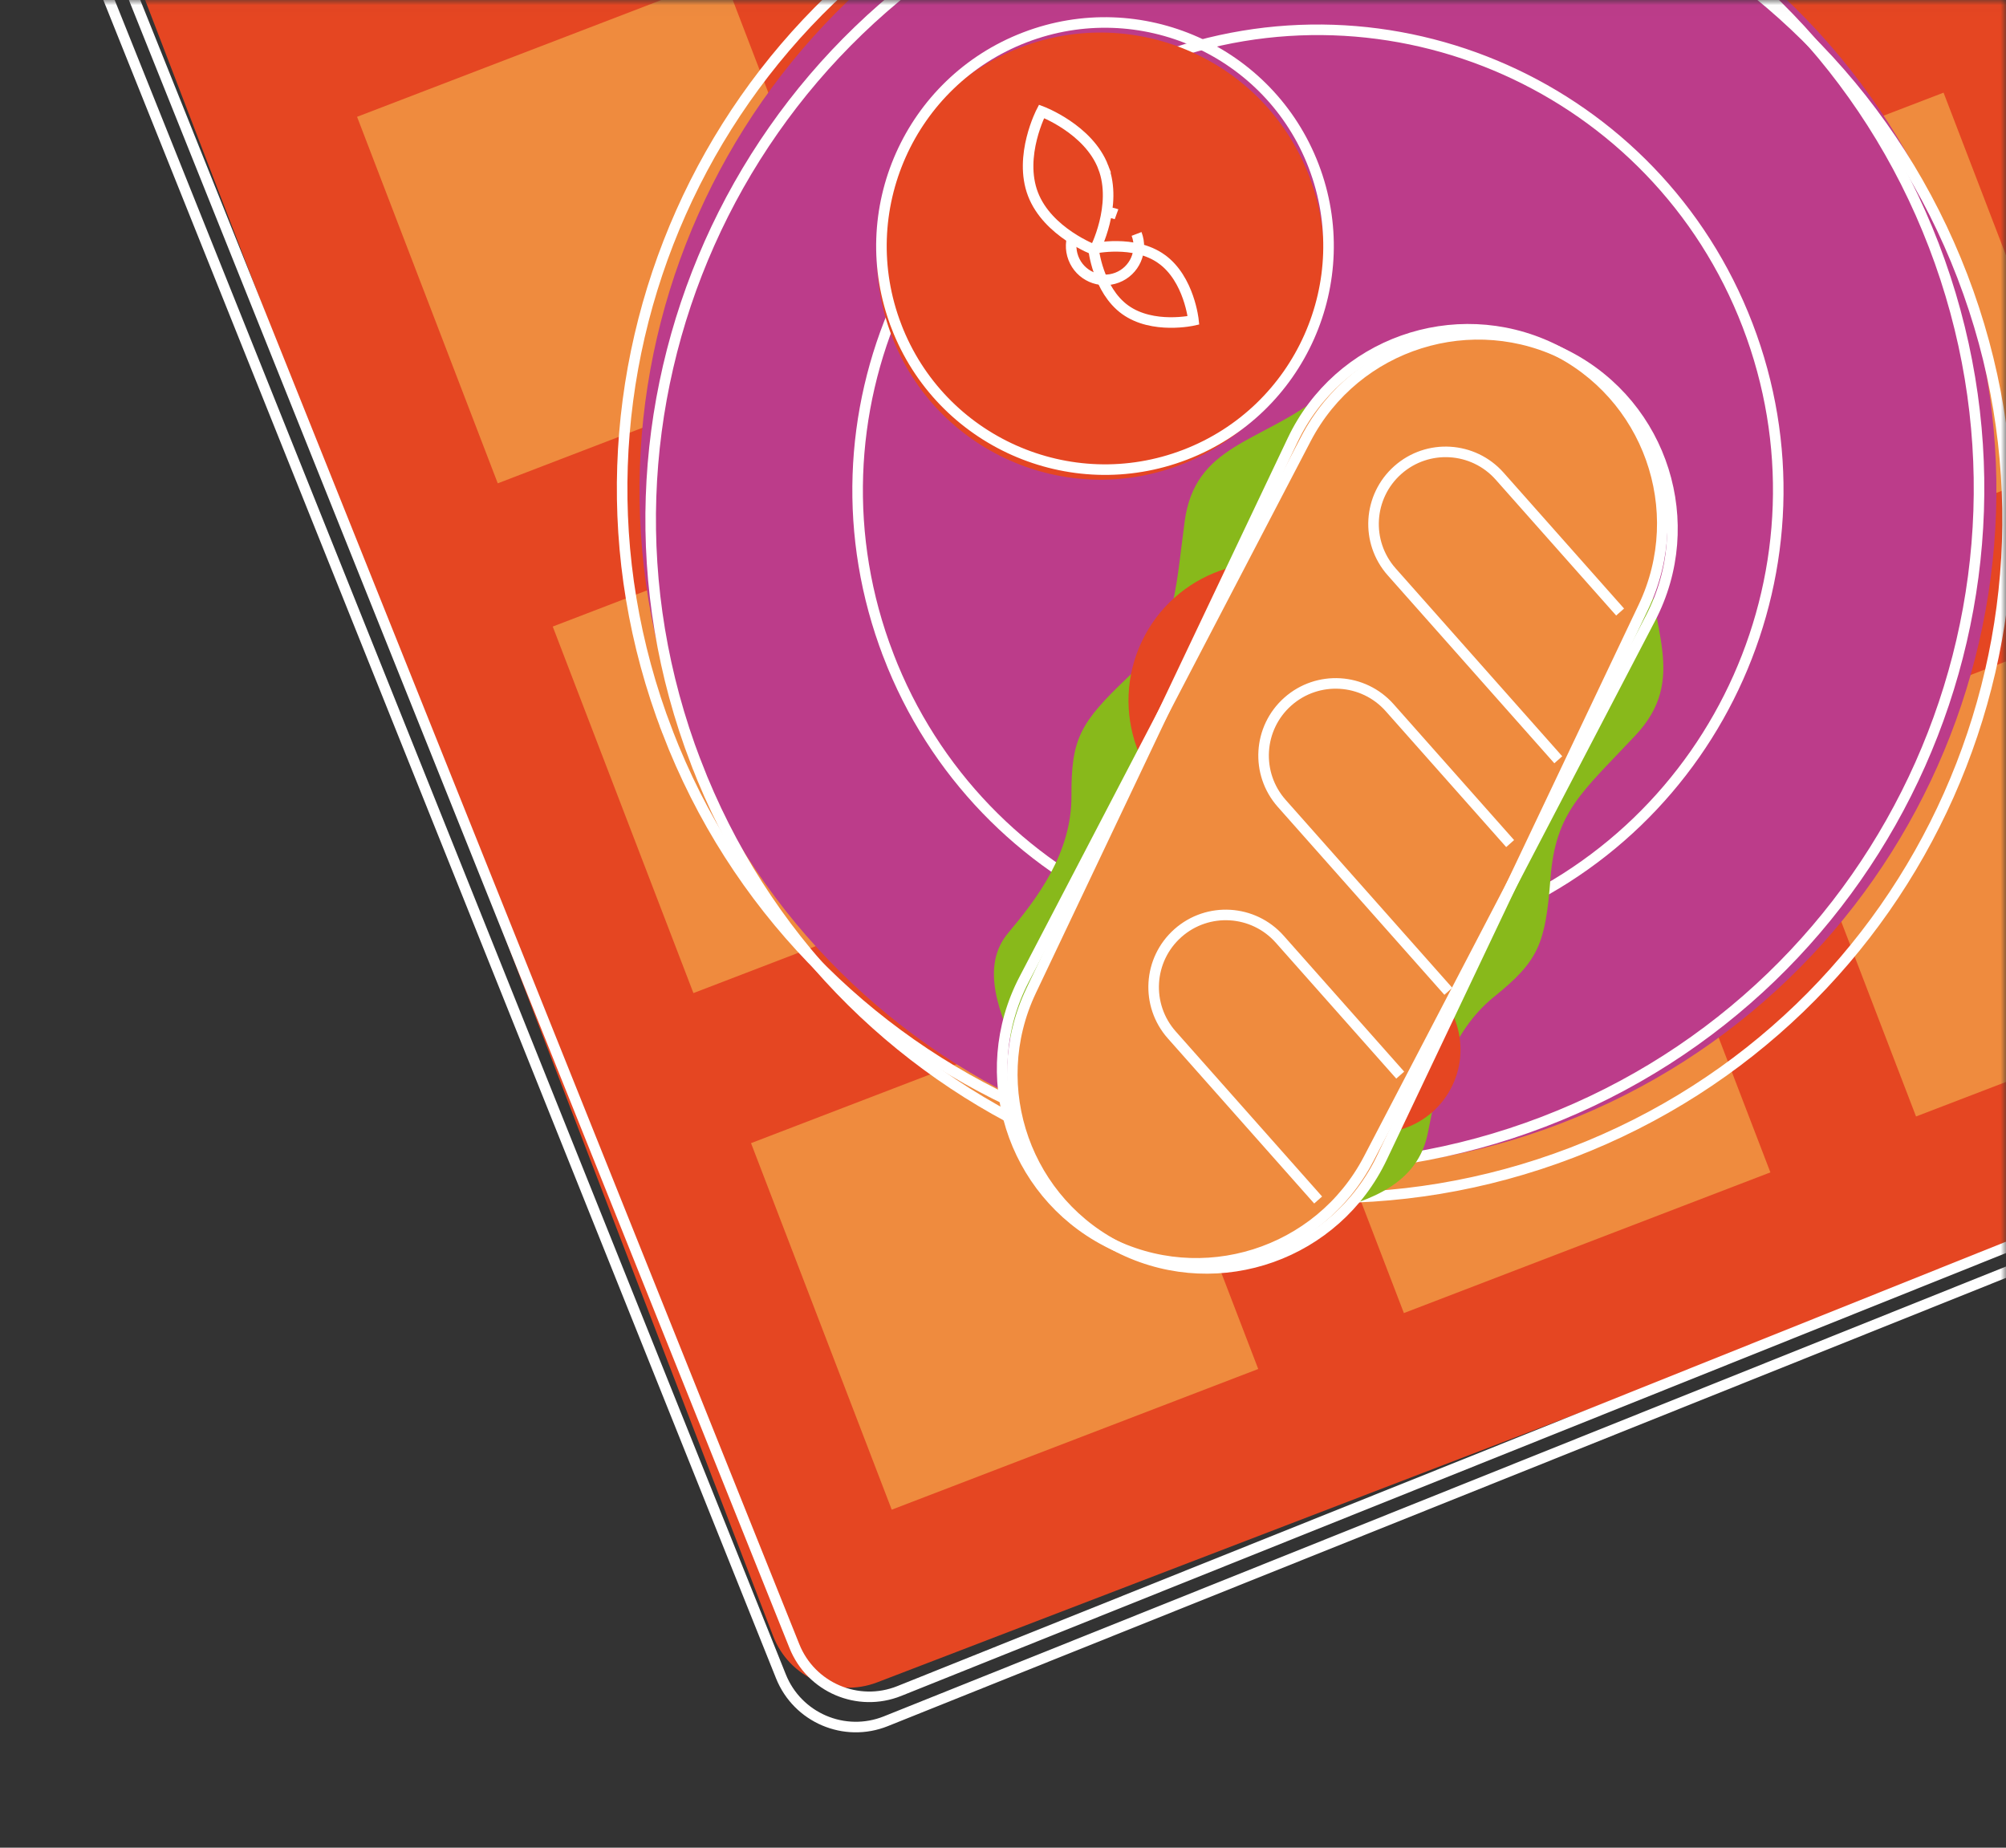
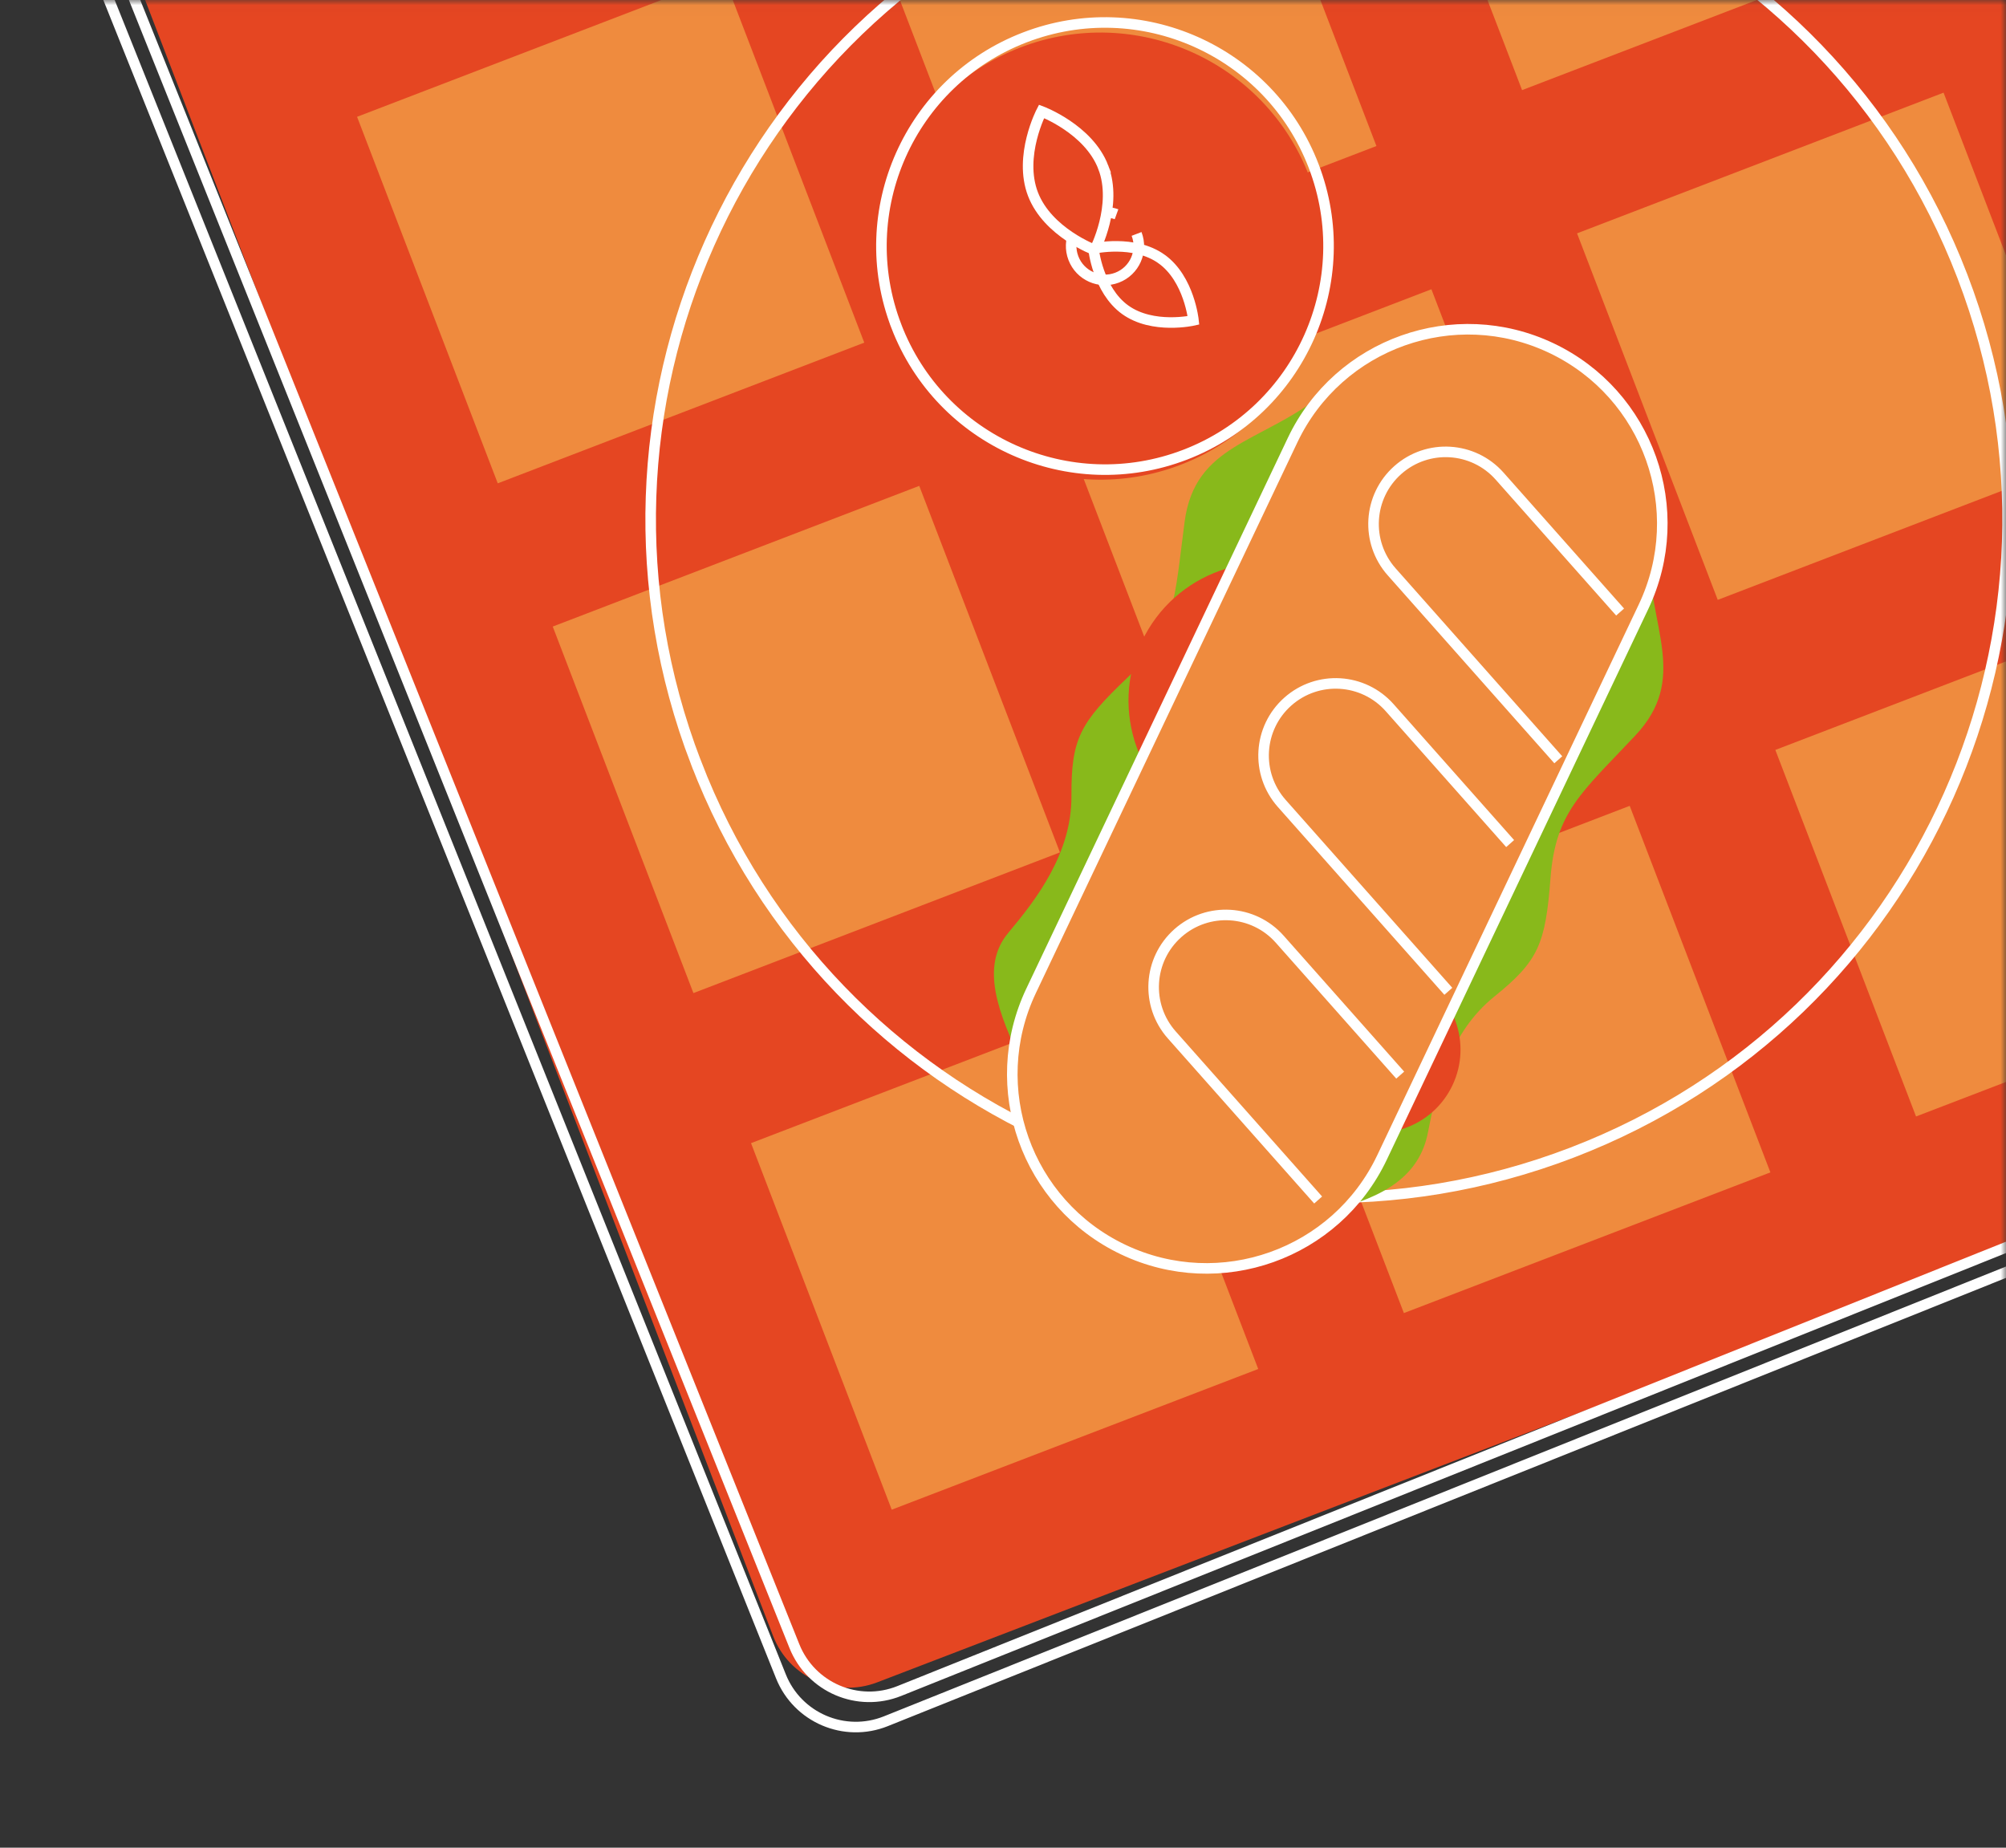
<svg xmlns="http://www.w3.org/2000/svg" xmlns:xlink="http://www.w3.org/1999/xlink" width="190" height="175" viewBox="0 0 190 175">
  <rect x="0" y="0" width="190" height="175" fill="#333333" stroke="none" />
  <defs>
    <path id="jaxmr1bwpa" d="M0 0.014H190V175.014H0z" />
    <path id="c1tp3vzdgc" d="M0 229.131L228.932 229.131 228.932 0 0 0z" />
  </defs>
  <g fill="none" fill-rule="evenodd">
    <g transform="translate(0 -.014)">
      <mask id="0cnv7ca4sb" fill="#fff">
        <use xlink:href="#jaxmr1bwpa" />
      </mask>
      <g mask="url(#0cnv7ca4sb)">
        <g transform="rotate(-21 -129.25 .06)">
          <path fill="#E54622" d="M219.246 224.867H11.903c-4.219 0-7.638-3.419-7.638-7.638V9.685c0-4.218 3.419-7.638 7.638-7.638h207.343c4.217 0 7.638 3.42 7.638 7.638V217.23c0 4.22-3.42 7.638-7.638 7.638" />
          <path stroke="#FFF" d="M220.874 223.33l-207.32 3.052c-4.218.062-7.687-3.307-7.75-7.525L2.749 11.334c-.062-4.217 3.307-7.688 7.525-7.748L217.594.533c4.218-.062 7.687 3.307 7.75 7.525l3.055 207.523c.062 4.218-3.307 7.686-7.525 7.748z" />
          <path stroke="#FFF" d="M218.657 225.546l-207.32 3.052c-4.217.062-7.686-3.307-7.75-7.525L.533 13.55C.472 9.333 3.84 5.863 8.058 5.802l207.32-3.053c4.217-.06 7.687 3.307 7.75 7.525l3.054 207.523c.062 4.217-3.307 7.687-7.525 7.75z" />
          <mask id="c5a86wbwid" fill="#fff">
            <use xlink:href="#c1tp3vzdgc" />
          </mask>
          <path fill="#EF8B3E" d="M19.041 105.968L56.225 105.968 56.225 68.784 19.041 68.784zM71.002 105.968L108.186 105.968 108.186 68.784 71.002 68.784zM122.962 105.968L160.146 105.968 160.146 68.784 122.962 68.784zM19.041 157.683L56.225 157.683 56.225 120.499 19.041 120.499zM71.002 157.683L108.186 157.683 108.186 120.499 71.002 120.499zM122.962 157.683L160.146 157.683 160.146 120.499 122.962 120.499zM19.041 210.092L56.225 210.092 56.225 172.907 19.041 172.907zM71.002 210.092L108.186 210.092 108.186 172.907 71.002 172.907zM122.962 210.092L160.146 210.092 160.146 172.907 122.962 172.907z" mask="url(#c5a86wbwid)" />
-           <path fill="#BC3C8A" d="M27.09 134.411c0-35.48 28.764-64.243 64.244-64.243 35.481 0 64.244 28.762 64.244 64.243 0 35.48-28.763 64.244-64.244 64.244-35.48 0-64.243-28.763-64.243-64.244" mask="url(#c5a86wbwid)" />
-           <path stroke="#FFF" d="M25.613 133.672c0-35.48 28.763-64.243 64.244-64.243 35.48 0 64.243 28.763 64.243 64.243 0 35.48-28.763 64.243-64.243 64.243-35.481 0-64.244-28.762-64.244-64.243z" mask="url(#c5a86wbwid)" />
          <path stroke="#FFF" d="M27.09 137.366c0-35.48 28.764-64.243 64.244-64.243 35.481 0 64.244 28.763 64.244 64.243 0 35.48-28.763 64.244-64.244 64.244-35.48 0-64.243-28.764-64.243-64.244z" mask="url(#c5a86wbwid)" />
-           <path stroke="#FFF" d="M47.745 134.411c0-24.073 19.516-43.59 43.59-43.59 24.073 0 43.587 19.517 43.587 43.59 0 24.073-19.514 43.59-43.588 43.59-24.073 0-43.59-19.517-43.59-43.59z" mask="url(#c5a86wbwid)" />
-           <path fill="#E54622" d="M80.027 114.438c1.769 2.691.732 6.498.732 6.498s-3.905-.559-5.675-3.25c-1.767-2.694-.73-6.498-.73-6.498s3.905.559 5.673 3.25" mask="url(#c5a86wbwid)" />
          <path fill="#E54622" d="M58.88 106.338c0-11.692 9.479-21.17 21.17-21.17 11.691 0 21.169 9.478 21.169 21.17 0 11.69-9.478 21.169-21.169 21.169s-21.17-9.478-21.17-21.169" mask="url(#c5a86wbwid)" />
          <path stroke="#FFF" d="M59.62 105.599c0-11.69 9.478-21.17 21.17-21.17 11.69 0 21.168 9.48 21.168 21.17 0 11.691-9.478 21.17-21.169 21.17s-21.17-9.479-21.17-21.17z" mask="url(#c5a86wbwid)" />
          <path stroke="#FFF" d="M83.993 105.599c0 1.77-1.434 3.205-3.204 3.205-1.77 0-3.204-1.436-3.204-3.205 0-1.77 1.434-3.204 3.204-3.204.804 0 1.538.296 2.1.784" mask="url(#c5a86wbwid)" />
          <path fill="#E54622" d="M83.312 98.567c0 3.884-3.565 7.032-3.565 7.032s-3.565-3.148-3.565-7.032c0-3.882 3.565-7.03 3.565-7.03s3.565 3.148 3.565 7.03" mask="url(#c5a86wbwid)" />
          <path stroke="#FFF" d="M83.312 98.567c0 3.884-3.565 7.032-3.565 7.032s-3.565-3.148-3.565-7.032c0-3.882 3.565-7.03 3.565-7.03s3.565 3.148 3.565 7.03z" mask="url(#c5a86wbwid)" />
          <path stroke="#FFF" d="M85.359 108.676c1.768 2.69.731 6.497.731 6.497s-3.904-.559-5.674-3.25c-1.768-2.692-.73-6.498-.73-6.498s3.904.559 5.673 3.25z" mask="url(#c5a86wbwid)" />
          <path fill="#88B91B" d="M68.068 198.524c5.117.665 8.99-.03 11.207-3.61 2.22-3.578 5.29-8.064 10.444-9.73 5.155-1.666 6.326-2.914 9.015-8.584 2.69-5.671 5.626-6.481 12.322-9.714 6.695-3.232 4.897-9.015 7.453-16.01L94.936 126.12c-7.111 2.211-12.902.023-16.46 6.552-3.556 6.53-4.508 9.424-10.305 11.831-5.796 2.408-7.098 3.517-9.014 8.584-1.917 5.067-6.548 7.914-10.231 9.955-3.683 2.04-3.607 6.882-3.193 12.026l22.335 23.457z" mask="url(#c5a86wbwid)" />
          <path fill="#E54622" d="M70.631 141.805c5.222-4.973 13.486-4.77 18.458.452 4.971 5.22 4.769 13.485-.452 18.458-5.223 4.971-13.486 4.769-18.458-.453-4.972-5.222-4.77-13.486.452-18.457M72.144 180.176c3.155-3.005 8.15-2.882 11.155.273 3.004 3.156 2.882 8.15-.273 11.154-3.157 3.006-8.15 2.882-11.155-.273-3.005-3.155-2.882-8.15.273-11.154" mask="url(#c5a86wbwid)" />
          <path fill="#EF8B3E" d="M48.34 194.953c-7.006-7.358-6.72-19.004.638-26.01l41.808-39.809c7.358-7.006 19.003-6.72 26.01.637 7.006 7.36 6.721 19.004-.638 26.01l-41.808 39.81c-7.358 7.006-19.003 6.72-26.01-.638" mask="url(#c5a86wbwid)" />
          <path stroke="#FFF" d="M48.34 194.953h0c-7.006-7.358-6.72-19.004.638-26.01l41.808-39.809c7.358-7.006 19.003-6.72 26.01.637 7.006 7.36 6.721 19.004-.638 26.01l-41.808 39.81c-7.358 7.006-19.003 6.72-26.01-.638z" mask="url(#c5a86wbwid)" />
-           <path stroke="#FFF" d="M47.15 193.656h0c-6.727-7.614-6.008-19.24 1.605-25.969l43.263-38.223c7.614-6.729 19.24-6.01 25.967 1.605 6.728 7.614 6.01 19.24-1.604 25.967l-43.263 38.226c-7.614 6.726-19.24 6.007-25.967-1.606z" mask="url(#c5a86wbwid)" />
          <path stroke="#FFF" d="M103.435 166.41l-8.353-22.27c-1.325-3.533.465-7.472 3.998-8.797 3.534-1.325 7.471.466 8.796 3.998l6.04 16.104M85.854 183.15L77.5 160.88c-1.324-3.533.465-7.472 3.999-8.797 3.533-1.324 7.47.466 8.795 3.999l6.04 16.103M67.258 197.184L59.92 177.62c-1.324-3.532.464-7.47 3.998-8.796 3.533-1.325 7.471.466 8.796 3.998l6.04 16.105" mask="url(#c5a86wbwid)" />
        </g>
      </g>
    </g>
  </g>
</svg>